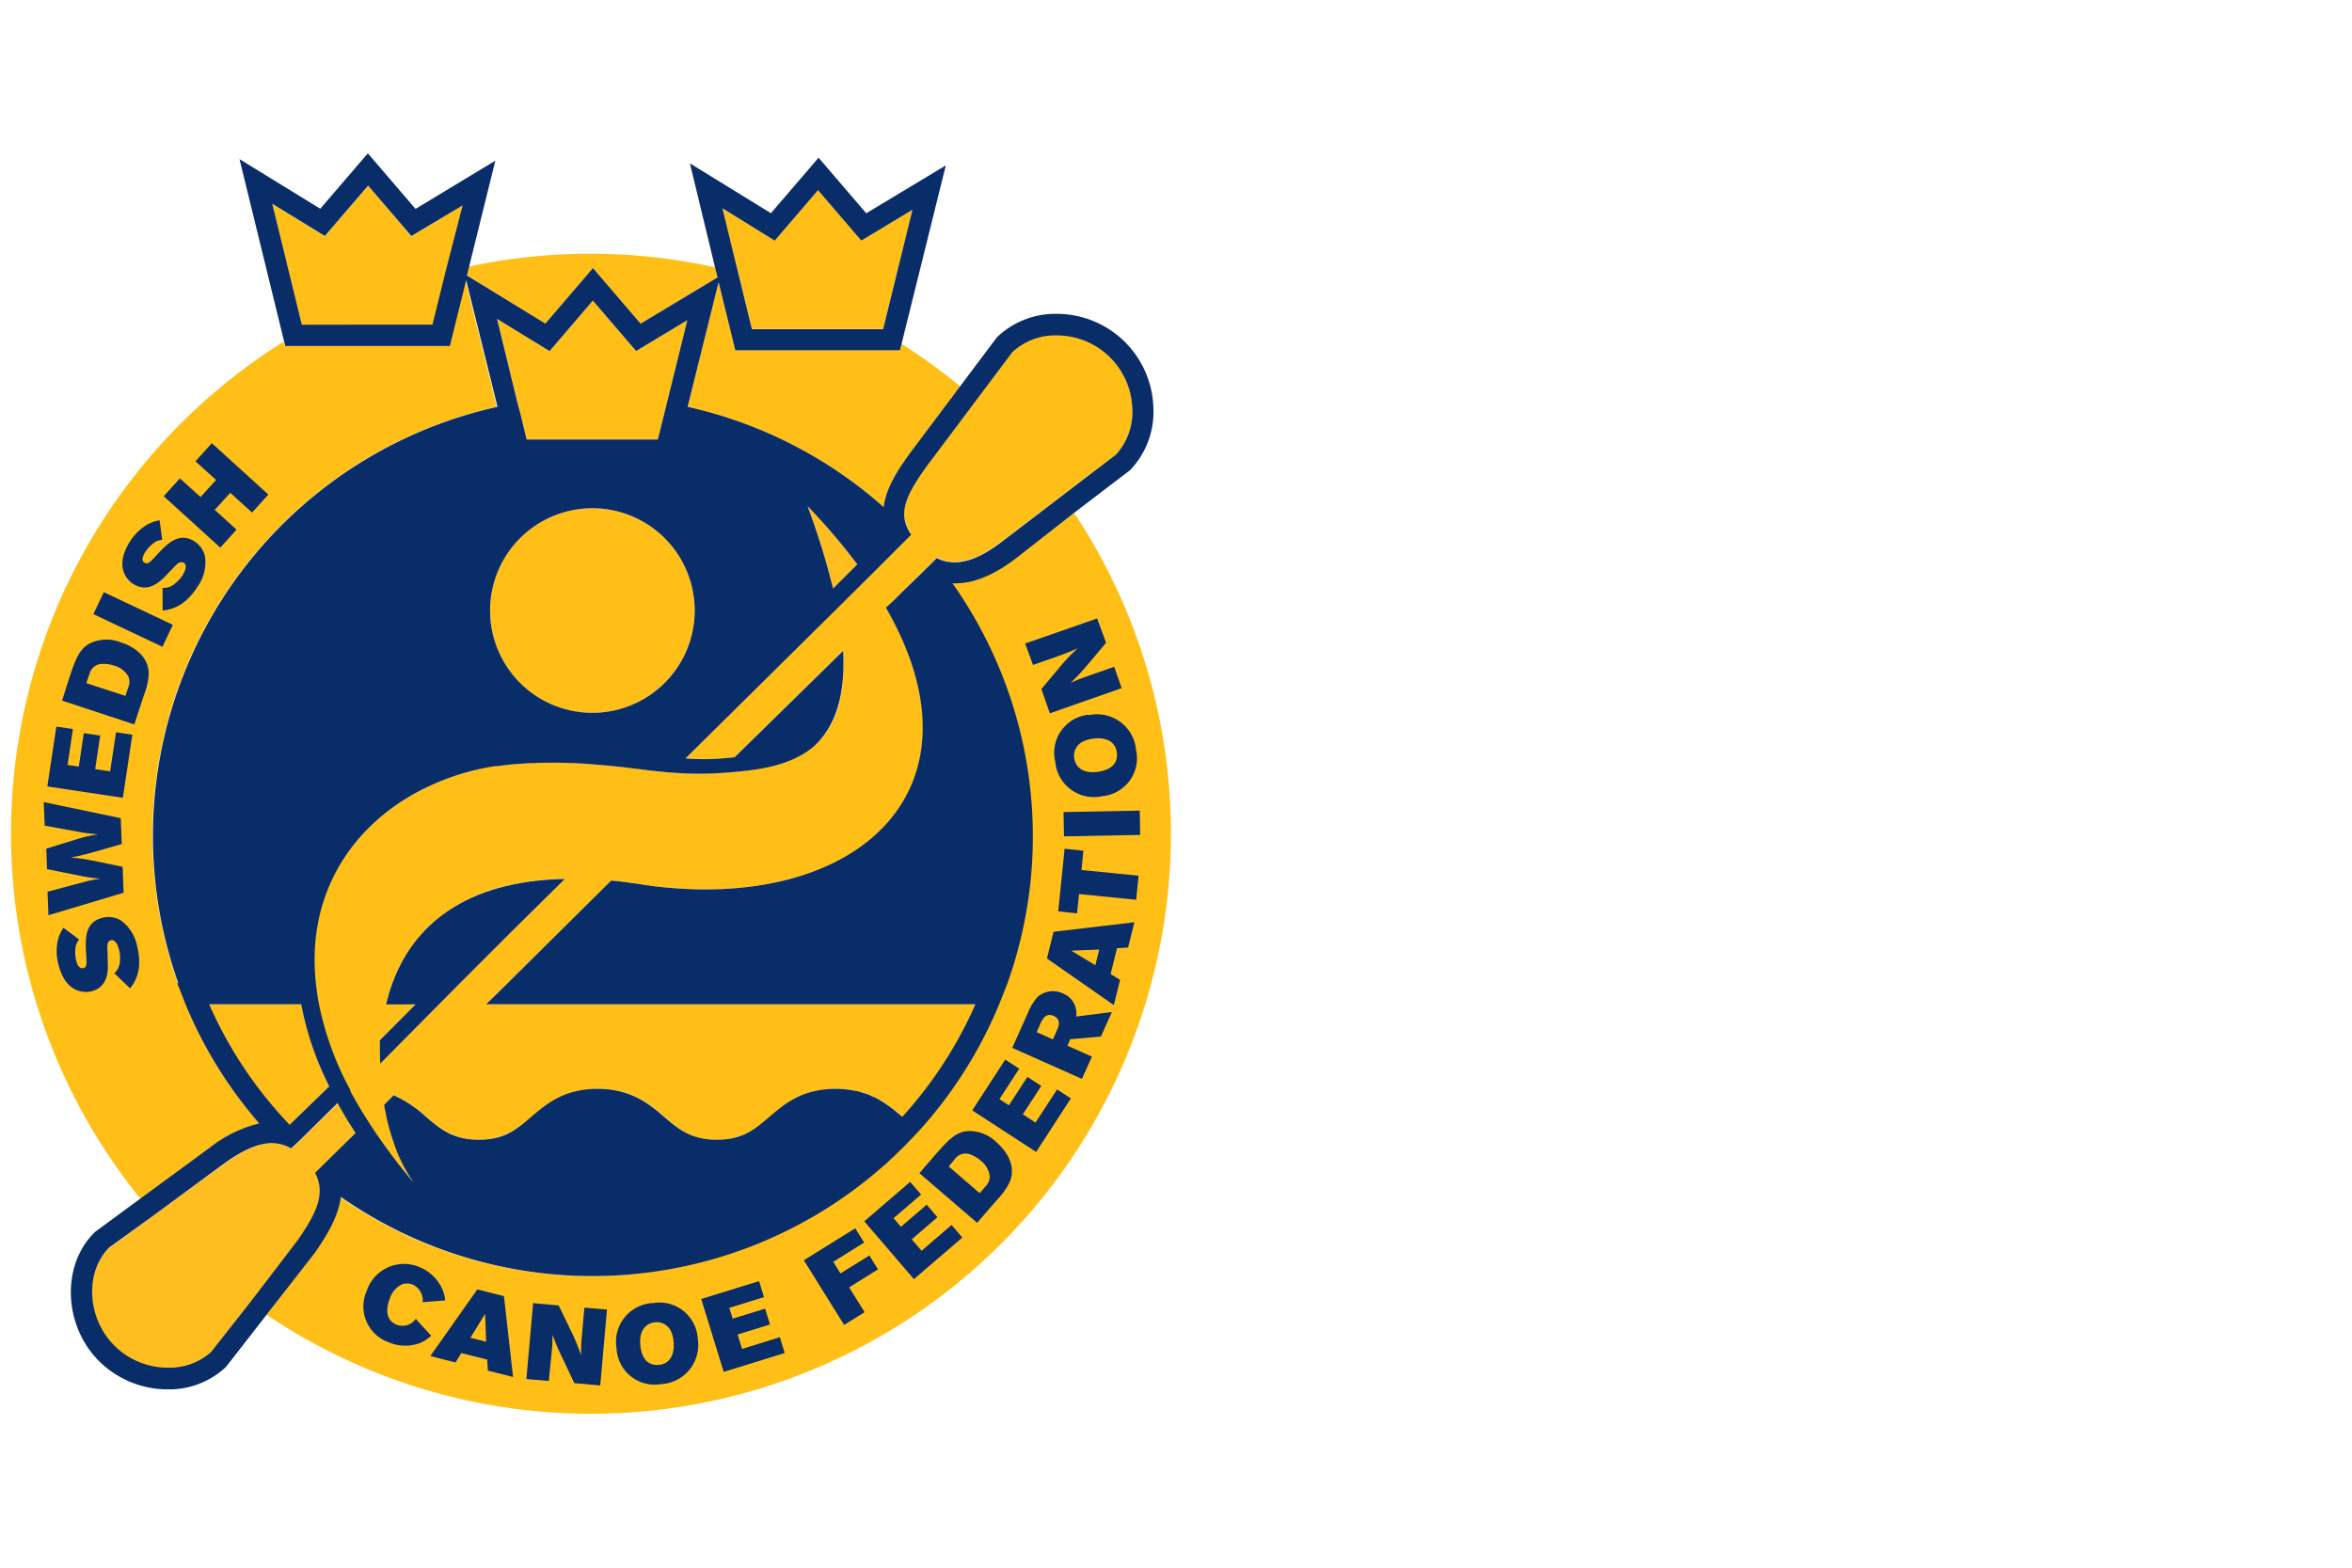
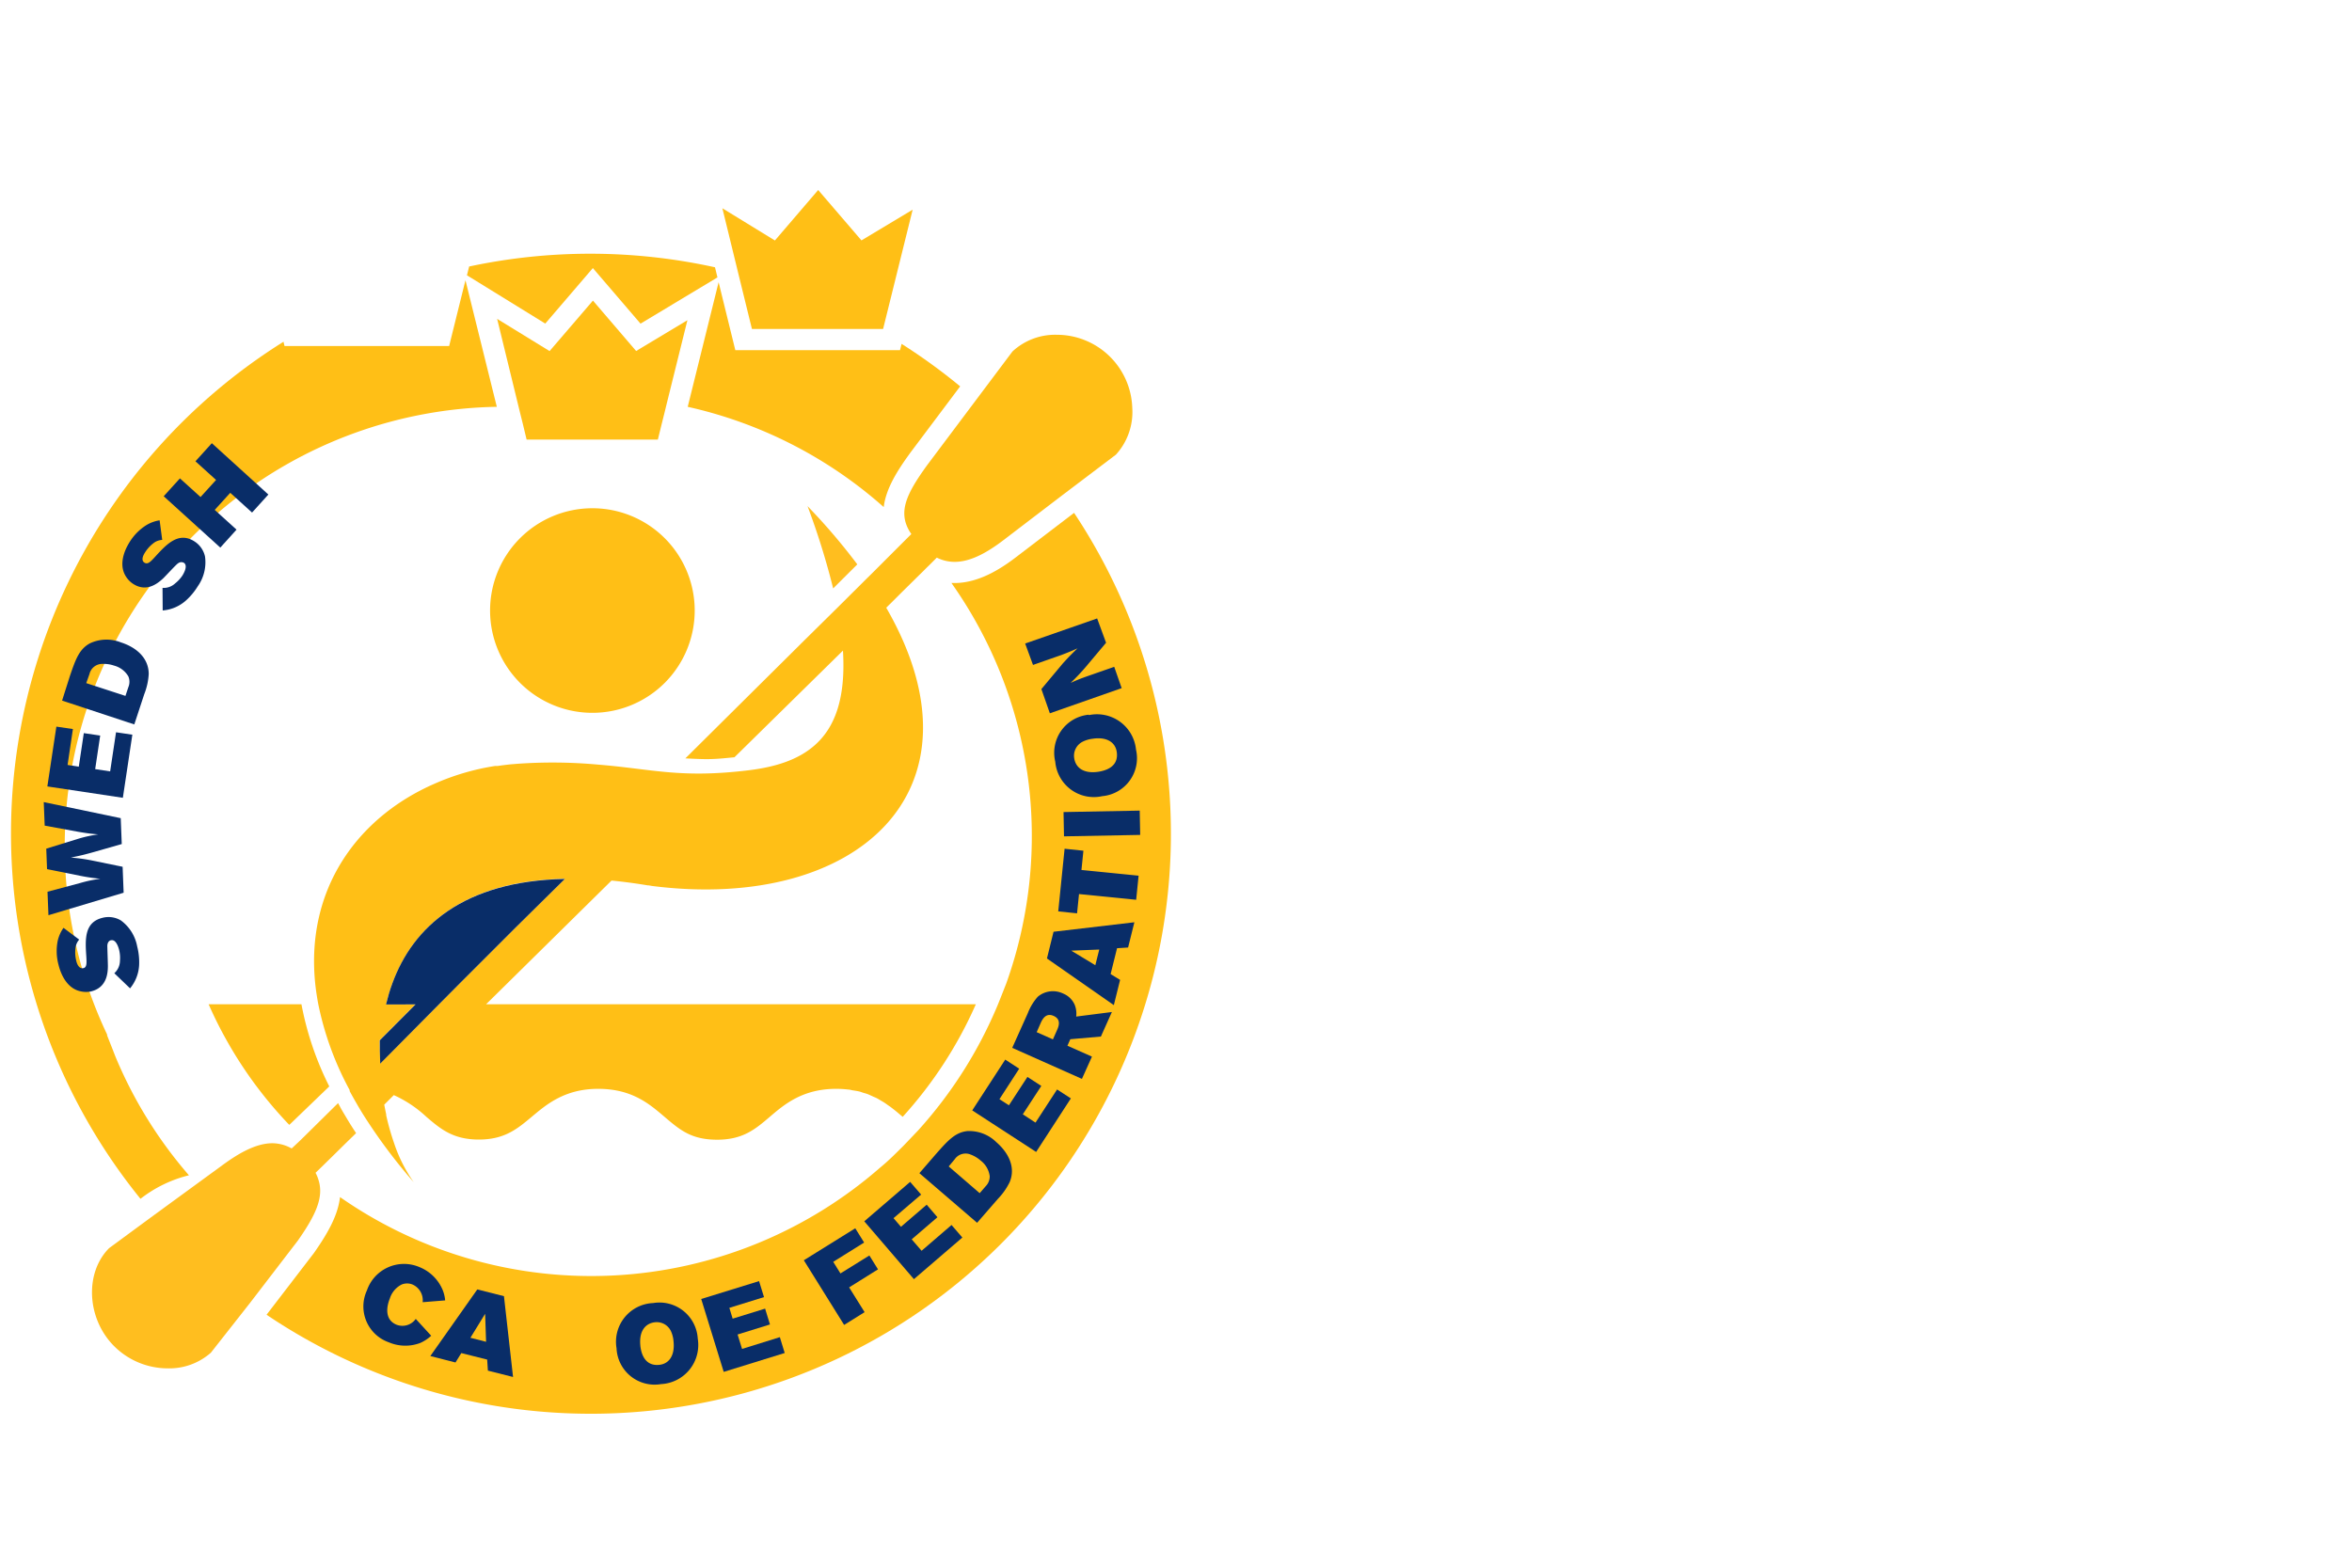
<svg xmlns="http://www.w3.org/2000/svg" id="Livello_1" data-name="Livello 1" viewBox="0 0 300 200">
  <defs>
    <style>.cls-1{fill:none;}.cls-2{clip-path:url(#clip-path);}.cls-3{fill:#ffbe1f;}.cls-4{fill:#ffbf16;}.cls-5{fill:#092d68;}.cls-6{clip-path:url(#clip-path-3);}.cls-7{clip-path:url(#clip-path-4);}</style>
    <clipPath id="clip-path">
      <rect class="cls-1" x="-144.22" y="-55.36" width="439.46" height="310.73" />
    </clipPath>
    <clipPath id="clip-path-3">
      <rect class="cls-1" x="-211.26" y="171.43" width="646.52" height="457.14" />
    </clipPath>
    <clipPath id="clip-path-4">
-       <rect class="cls-1" x="185.15" y="-83.78" width="519.85" height="367.57" />
-     </clipPath>
+       </clipPath>
  </defs>
  <title>loghi_vettoriali_epp_partners</title>
  <g class="cls-2">
    <g class="cls-2">
      <path class="cls-3" d="M109.35,72A77.83,77.83,0,0,0,103,64.57a93.6,93.6,0,0,1,3.27,10.5Z" />
-       <path class="cls-4" d="M63.37,51.9l-4-16.15-2.08,8.39h-21l-.13-.54A74,74,0,0,0,17.92,152.94l9-6.61a16.34,16.34,0,0,1,6.18-3,55.66,55.66,0,0,1-9.4-15.2h0l-.33-.85h0l-.73-1.85h.05A56.07,56.07,0,0,1,63.37,51.9" />
+       <path class="cls-4" d="M63.37,51.9l-4-16.15-2.08,8.39h-21l-.13-.54A74,74,0,0,0,17.92,152.94a16.34,16.34,0,0,1,6.18-3,55.66,55.66,0,0,1-9.4-15.2h0l-.33-.85h0l-.73-1.85h.05A56.07,56.07,0,0,1,63.37,51.9" />
      <path class="cls-4" d="M69.55,41.28l6.07-7.08,6.08,7.09,9.81-5.9L91.2,34.1A74,74,0,0,0,59.84,34l-.28,1.12Z" />
      <path class="cls-4" d="M93.79,44.67,91.66,36,87.72,51.9a56,56,0,0,1,25,12.79c.29-2.38,1.74-4.66,3.4-6.94l6.35-8.46A74.23,74.23,0,0,0,115,43.87l-.2.8Z" />
      <path class="cls-4" d="M137,65.43l-7.43,5.67c-2.87,2.21-5.43,3.28-7.84,3.28l-.37,0a55.92,55.92,0,0,1,7,51.06h0l-.73,1.85-.34.85h0a55.83,55.83,0,0,1-10.17,16.06l0,0-1,1.05h0l-.86.9h0c-1,1-2,2-3,2.81a56,56,0,0,1-68.89,3.76c-.28,2.47-1.73,4.85-3.33,7.14L34,167.73A74,74,0,0,0,137,65.43" />
      <path class="cls-4" d="M75.56,90.94A13.05,13.05,0,1,0,62.51,77.89,13.05,13.05,0,0,0,75.56,90.94" />
-       <polygon class="cls-4" points="46.95 23.71 41.42 30.14 34.73 26.04 38.5 41.44 39.92 41.44 55.23 41.44 56.89 34.72 59 26.21 52.47 30.14 46.95 23.71" />
      <polygon class="cls-4" points="95.91 41.97 111.8 41.97 112.64 41.97 116.41 26.75 109.88 30.67 104.36 24.24 98.84 30.68 92.14 26.57 94.15 34.8 95.91 41.97" />
      <polygon class="cls-4" points="66.34 52.68 66.67 54 67.17 56.08 83.91 56.08 84.42 54.01 84.75 52.69 85.07 51.38 87.68 40.85 81.14 44.78 75.63 38.35 70.1 44.79 63.41 40.68 66.02 51.37 66.34 52.68" />
      <path class="cls-4" d="M36.92,143.49,42,138.6a39.43,39.43,0,0,1-3.55-10.48H26.61a53.21,53.21,0,0,0,10.26,15.36h0" />
      <path class="cls-4" d="M40.37,126.77c.07.44.14.9.23,1.35a39.38,39.38,0,0,0,4,10.95l0,.08,0,.05c.2.37.41.75.62,1.12l0,0,.46.8.28.47h0q.42.7.88,1.4a69.15,69.15,0,0,0,5.93,7.83,19.07,19.07,0,0,1-2.51-5,32.14,32.14,0,0,1-1-3.53l0-.12q-.13-.61-.25-1.24l.14-.14.08-.08,1-1a15.2,15.2,0,0,1,4.13,2.75c1.83,1.57,3.42,2.92,6.72,2.92S66,144,67.82,142.48s4.17-3.57,8.47-3.57,6.51,1.9,8.47,3.57,3.41,2.92,6.71,2.92,4.88-1.35,6.72-2.92,4.17-3.57,8.47-3.57a13,13,0,0,1,1.52.09c.21,0,.38.07.58.1s.52.08.76.13.39.12.58.18.42.11.61.19.39.17.58.26.33.14.48.21.37.21.56.32l.39.23c.19.12.37.25.55.38l.32.22.49.38.31.25.33.28.42.35a53.25,53.25,0,0,0,9.33-14.36H62l1.37-1.35,1.37-1.35L78,112.34q2.2.21,4.61.61h.11l.47.08v0c26.09,3.3,43.31-12.16,29.85-35.5l1.1-1.09h0l.85-.85,2.27-2.24.25-.24h0l.74-.74.25-.24.7-.7.29-.29,0,0c2.37,1.17,5,.44,8.46-2.2l7.52-5.74L142.34,58A8.07,8.07,0,0,0,144.42,52a9.63,9.63,0,0,0-9.64-9.29,8,8,0,0,0-5.64,2.13l-4.63,6.17-6.22,8.29c-2.8,3.85-3.74,6.08-2.23,8.56l.18.27-.61.61-.29.29h0l-.07.07-.9.9-.05.05-3.26,3.26,0,0-.42.41,0,0-3.82,3.8v0l-4.66,4.6-.5.5h0L87.42,96.75c1.06.05,2.14.12,3.26.09s2-.14,3-.23L107.52,83c.37,6.06-1,9.84-3.69,12.15-2.06,1.78-4.88,2.69-8.27,3.11-8.82,1.08-12.33-.16-19.35-.72a63.58,63.58,0,0,0-10.33-.09l-.73.06c-.58.06-1.14.13-1.68.21l-.32,0A30.79,30.79,0,0,0,55.39,100C45.55,104.31,39,113.45,40.2,125.42q.07.67.17,1.35m8.22,5.78L53,128.12H49.25c.11-.45.23-.91.36-1.35s.29-.91.45-1.35c2.66-7.19,9.09-13.06,22-13.31l-6.37,6.29-7,7-1.34,1.35L56,128.12l-7.52,7.56,0,0c0-.09,0-.18,0-.27,0-.91-.06-1.83-.05-2.72Z" />
      <path class="cls-3" d="M40.65,150.62a5,5,0,0,0-.4-1v0l.61-.59.38-.37.59-.58.4-.39h0l2.1-2.07,1.09-1.06h0c-.42-.63-.81-1.25-1.18-1.87l-.1-.17-.12-.2c-.2-.33-.39-.65-.58-1l-.11-.21-.21-.38-3.91,3.86h0l-.58.57-.4.39-1,.94,0,0h0l-.08,0-.15-.08-.16-.08a5,5,0,0,0-1.32-.41h0a5,5,0,0,0-.77-.07c-2.2,0-4.47,1.42-6.19,2.66L19.67,155l-5.75,4.23c-3.12,3.13-2.87,8.91.56,12.43a9.69,9.69,0,0,0,6.91,2.91,8,8,0,0,0,5.51-2l5-6.36L38,158.26c2.2-3.15,3.31-5.43,2.65-7.64" />
      <path class="cls-5" d="M48.5,135.69l0,0L56,128.12l1.34-1.35,1.34-1.35,7-7,6.37-6.29c-12.94.26-19.37,6.12-22,13.31-.16.45-.32.89-.45,1.35s-.25.9-.36,1.35H53l-4.41,4.43-.15.15c0,.89,0,1.82.05,2.72,0,.09,0,.18,0,.27" />
-       <path class="cls-5" d="M43.5,152.72A56.05,56.05,0,0,0,112.39,149c1-.84,1.94-1.77,3-2.81h0l.86-.9h0l1-1.05,0,0a55.83,55.83,0,0,0,10.17-16.06h0l.34-.85.73-1.85h0a55.92,55.92,0,0,0-7-51.06l.37,0c2.4,0,5-1.08,7.84-3.28L137,65.43l7.05-5.38.14-.12a10.74,10.74,0,0,0,2.92-8,12.33,12.33,0,0,0-12.34-11.89,10.73,10.73,0,0,0-7.62,3l-4.69,6.25-6.35,8.46c-1.66,2.28-3.11,4.56-3.4,6.94a56,56,0,0,0-25-12.79L91.66,36l2.13,8.69h21l.2-.8,5.65-22.79-10.15,6.11-6.08-7.09-6.08,7.08L88,20.84,91.2,34.1l.32,1.29-9.81,5.9L75.63,34.2l-6.07,7.08-10-6.13L59.84,34l3.34-13.5L53,26.65l-6.08-7.09-6.07,7.07L30.55,20.3l5.7,23.3.13.54h21l2.08-8.39,4,16.15a56.07,56.07,0,0,0-40.72,73.52H22.6l.73,1.85h0l.33.85h0a55.66,55.66,0,0,0,9.4,15.2,16.35,16.35,0,0,0-6.18,3l-9,6.61-5.67,4.17-.14.12c-4.22,4.12-4,11.74.45,16.31a12.4,12.4,0,0,0,8.84,3.72,10.57,10.57,0,0,0,7.46-2.86l5.2-6.68,6.13-7.87c1.6-2.29,3-4.66,3.33-7.14m55.34-122,5.52-6.44,5.52,6.43,6.53-3.93L112.64,42H95.91L94.15,34.8l-2-8.23Zm-42,4-1.66,6.72H38.5L34.73,26l6.7,4.11,5.52-6.43,5.52,6.43L59,26.21ZM109.35,72l-3.09,3.08A93.72,93.72,0,0,0,103,64.57,77.83,77.83,0,0,1,109.35,72M70.1,44.79l5.52-6.44,5.52,6.43,6.53-3.93L85.07,51.38l-.32,1.31L84.42,54l-.51,2.07H67.17L66.67,54l-.32-1.32L66,51.37,63.4,40.68Zm5.46,20.05A13.05,13.05,0,1,1,62.51,77.89,13.05,13.05,0,0,1,75.56,64.84M55.39,100a30.79,30.79,0,0,1,7.78-2.26l.32,0c.54-.08,1.1-.15,1.68-.21l.73-.06a63.59,63.59,0,0,1,10.33.09c7,.55,10.53,1.8,19.35.72,3.38-.41,6.21-1.32,8.27-3.1,2.62-2.43,4-6.26,3.69-12.15L93.7,96.61c-1,.09-2,.2-3,.23s-2.19,0-3.26-.09L101.65,82.7h0l.5-.5,4.66-4.6v0l3.82-3.8,0,0,.42-.41,0,0,3.26-3.26.05-.05.9-.9.07-.07h0l.29-.29.61-.61-.18-.27c-1.51-2.48-.56-4.71,2.23-8.56l6.22-8.29,4.63-6.17a8,8,0,0,1,5.64-2.13A9.63,9.63,0,0,1,144.42,52,8.07,8.07,0,0,1,142.34,58l-6.88,5.25L127.94,69c-3.43,2.64-6.09,3.37-8.46,2.2l0,0-.29.29-.7.7-.25.24-.74.74h0l-.25.24L115,75.6l-.85.85h0L113,77.53c13.46,23.34-3.76,38.79-29.85,35.5v0l-.47-.08h-.11q-2.41-.4-4.61-.61L64.76,125.42l-1.37,1.35L62,128.12h62.42a53.24,53.24,0,0,1-9.33,14.36l-.42-.35-.33-.28-.31-.25-.49-.38-.32-.22c-.18-.13-.36-.26-.55-.38l-.39-.23c-.18-.11-.36-.22-.56-.32s-.32-.14-.48-.21-.37-.18-.58-.26-.41-.13-.61-.19-.38-.13-.58-.18-.51-.09-.76-.13-.37-.08-.58-.1a13,13,0,0,0-1.52-.09c-4.29,0-6.51,1.9-8.47,3.57s-3.42,2.92-6.72,2.92-4.88-1.35-6.71-2.92-4.17-3.57-8.47-3.57-6.51,1.9-8.47,3.57-3.41,2.92-6.71,2.92-4.88-1.35-6.72-2.92a15.2,15.2,0,0,0-4.13-2.75l-1,1-.08.08-.14.14q.11.63.25,1.24l0,.12a32.13,32.13,0,0,0,1,3.53,19.05,19.05,0,0,0,2.51,5A69.16,69.16,0,0,1,46.93,143q-.46-.71-.88-1.4h0l-.28-.47-.46-.8,0,0c-.21-.38-.42-.75-.62-1.12l0-.05,0-.08a39.38,39.38,0,0,1-4-10.95c-.09-.45-.17-.9-.23-1.35s-.12-.9-.17-1.35C39,113.45,45.55,104.3,55.39,100M26.61,128.12H38.42A39.42,39.42,0,0,0,42,138.6l-5.06,4.89h0a53.19,53.19,0,0,1-10.26-15.36m5.24,38-5,6.36a8,8,0,0,1-5.51,2,9.69,9.69,0,0,1-6.91-2.91c-3.43-3.52-3.68-9.3-.56-12.43L19.67,155l8.83-6.5c1.72-1.24,4-2.66,6.19-2.66a5,5,0,0,1,.77.07h0a5,5,0,0,1,1.32.41l.16.08.15.08.08,0h0l0,0,1-.94.4-.39.58-.57h0l3.91-3.86.21.38.11.21c.18.32.38.65.58,1l.12.2.1.17c.38.62.77,1.24,1.18,1.87h0l-1.09,1.06-2.1,2.07h0l-.4.39-.59.58-.38.38-.61.59v0a5,5,0,0,1,.4,1c.66,2.21-.45,4.49-2.65,7.64Z" />
      <path class="cls-5" d="M14.58,124.16a2.15,2.15,0,0,0,.72-1.57,4.35,4.35,0,0,0-.1-1.38c-.06-.24-.37-1.42-1.05-1.25-.07,0-.42.1-.46.67,0,.37.07,2.19.07,2.6,0,.93-.14,2.76-2.14,3.25a3,3,0,0,1-1.28,0c-1.54-.28-2.48-1.75-2.89-3.45a6.67,6.67,0,0,1-.09-3,4.64,4.64,0,0,1,.74-1.66l2,1.5a2,2,0,0,0-.44.87,4.48,4.48,0,0,0,.07,1.85c.12.51.39,1,.87.93s.46-.62.41-1.48c-.15-2.2-.27-4.38,2.07-4.95a3.07,3.07,0,0,1,2.33.33,5.31,5.31,0,0,1,2.09,3.33,8.1,8.1,0,0,1,.25,2.27,5.05,5.05,0,0,1-1.16,3.07Z" />
      <path class="cls-5" d="M6.18,116.76l-.12-3,4.21-1.12a16.93,16.93,0,0,1,2.53-.53,25,25,0,0,1-2.58-.38L6,110.88l-.1-2.61L10,107a16.58,16.58,0,0,1,2.53-.55c-1.08-.1-1.38-.14-2.48-.32l-4.35-.8-.12-3,9.82,2.05.13,3.3-3.49,1c-1.32.37-1.67.45-3,.73a21.28,21.28,0,0,1,2.75.38l3.85.79.13,3.31Z" />
      <polygon class="cls-5" points="6.04 100.33 7.19 92.7 9.3 93.01 8.62 97.59 10.05 97.81 10.69 93.53 12.78 93.84 12.14 98.12 14.05 98.41 14.8 93.42 16.88 93.73 15.67 101.78 6.04 100.33" />
      <path class="cls-5" d="M7.92,89.38l1-3.15c.71-2.06,1.16-3.4,2.54-4.15a4.94,4.94,0,0,1,3.95-.13c2,.64,3.56,2,3.56,4.05a8.31,8.31,0,0,1-.57,2.56l-1.27,3.86ZM11,87.15l5,1.63.37-1.11a1.77,1.77,0,0,0,0-1.38,3,3,0,0,0-1.84-1.38,4,4,0,0,0-1.44-.21A1.67,1.67,0,0,0,11.41,86Z" />
-       <rect class="cls-5" x="15.43" y="74.16" width="3.1" height="9.74" transform="translate(-61.72 60.58) rotate(-64.68)" />
      <path class="cls-5" d="M20.73,75a2.15,2.15,0,0,0,1.62-.58,4.39,4.39,0,0,0,.92-1c.13-.21.76-1.25.17-1.63-.06,0-.36-.23-.8.13-.29.23-1.52,1.57-1.82,1.86-.68.63-2.09,1.82-3.82.72a3,3,0,0,1-.91-.91c-.87-1.3-.47-3,.47-4.48A6.69,6.69,0,0,1,18.66,67a4.64,4.64,0,0,1,1.7-.62l.33,2.5a2,2,0,0,0-.94.29,4.45,4.45,0,0,0-1.27,1.34c-.28.44-.48,1-.06,1.27s.77-.1,1.35-.73c1.48-1.63,3-3.25,5-2A3.07,3.07,0,0,1,26.15,71a5.31,5.31,0,0,1-.94,3.82,8.11,8.11,0,0,1-1.46,1.76,5.05,5.05,0,0,1-3,1.3Z" />
      <polygon class="cls-5" points="20.88 63.31 22.95 61.03 25.58 63.41 27.56 61.23 24.93 58.85 27.02 56.54 34.23 63.09 32.15 65.39 29.37 62.87 27.39 65.05 30.17 67.57 28.1 69.86 20.88 63.31" />
      <path class="cls-5" d="M55,170.41a5.19,5.19,0,0,1-1.4.92,5.37,5.37,0,0,1-4-.08,4.85,4.85,0,0,1-2.8-6.62,5,5,0,0,1,6.65-3,5.4,5.4,0,0,1,3,2.91,4.55,4.55,0,0,1,.33,1.36l-2.87.23a2.19,2.19,0,0,0-1.28-2.25,1.83,1.83,0,0,0-1.41,0,3,3,0,0,0-1.49,1.76c-.54,1.34-.54,2.81.87,3.37a2.08,2.08,0,0,0,2.43-.75Z" />
      <path class="cls-5" d="M60.88,164.5l3.4.86,1.16,10.31-3.21-.81-.09-1.41-3.3-.83-.74,1.2L54.89,173Zm1,3.11L60,170.67l2,.51Z" />
-       <path class="cls-5" d="M68,166.25l3.26.29,1.86,3.85c.45,1,.57,1.35,1,2.48,0-1,0-1.16.08-2.25l.34-3.8,2.88.25-.86,9.68-3.3-.29-1.67-3.52a26.37,26.37,0,0,1-1.12-2.67c0,.88,0,1.1-.08,2L70,176.18l-2.86-.25Z" />
      <path class="cls-5" d="M89,170.78a5,5,0,0,1-4.69,5.8A4.86,4.86,0,0,1,78.64,172a4.94,4.94,0,0,1,4.67-5.76A4.89,4.89,0,0,1,89,170.78m-7.33.87c.18,1.68,1,2.63,2.43,2.47,1.24-.13,2-1.19,1.81-3a3.78,3.78,0,0,0-.31-1.25,2,2,0,0,0-2.07-1.18c-1.1.12-2.06,1-1.85,3" />
      <polygon class="cls-5" points="89.44 165.72 96.82 163.44 97.45 165.48 93.03 166.85 93.45 168.23 97.59 166.95 98.21 168.97 94.08 170.25 94.65 172.09 99.47 170.59 100.09 172.61 92.31 175.02 89.44 165.72" />
      <polygon class="cls-5" points="109.09 156.7 110.22 158.52 106.28 160.98 107.2 162.46 110.89 160.17 111.99 161.94 108.31 164.24 110.28 167.4 107.67 169.03 102.53 160.78 109.09 156.7" />
      <polygon class="cls-5" points="110.24 155.81 116.09 150.78 117.49 152.4 113.97 155.41 114.92 156.51 118.2 153.69 119.57 155.29 116.29 158.11 117.55 159.57 121.37 156.28 122.75 157.88 116.57 163.19 110.24 155.81" />
      <path class="cls-5" d="M117.27,149.67l2.17-2.51c1.45-1.63,2.38-2.69,3.94-2.86a4.92,4.92,0,0,1,3.69,1.4c1.55,1.34,2.51,3.2,1.72,5.1a8.29,8.29,0,0,1-1.51,2.15L124.63,156Zm3.74-.86,3.95,3.41.77-.89a1.77,1.77,0,0,0,.51-1.28,3,3,0,0,0-1.17-2,4,4,0,0,0-1.25-.75,1.68,1.68,0,0,0-2.05.6Z" />
      <polygon class="cls-5" points="124.01 141.66 128.22 135.18 130 136.34 127.48 140.23 128.69 141.01 131.05 137.39 132.82 138.54 130.46 142.16 132.08 143.22 134.83 138.99 136.59 140.13 132.16 146.96 124.01 141.66" />
      <path class="cls-5" d="M129.11,133.68l2-4.45a6.84,6.84,0,0,1,1.26-2.07,3,3,0,0,1,3.25-.4,2.71,2.71,0,0,1,1.48,1.48,3.05,3.05,0,0,1,.17,1.45l4.55-.58-1.4,3.13-3.9.34-.37.83,3.13,1.39L138,137.64Zm3.12-2,2.07.92.52-1.17c.21-.47.58-1.37-.42-1.82s-1.44.42-1.66.91Z" />
      <path class="cls-5" d="M133.54,122.28l.84-3.41,10.31-1.21-.8,3.22-1.41.09-.82,3.3,1.21.74-.8,3.22Zm3.1-1,3.07,1.86.5-2Z" />
      <polygon class="cls-5" points="134.98 116.27 135.79 108.28 138.19 108.53 137.94 110.99 145.23 111.72 144.92 114.79 137.63 114.06 137.38 116.52 134.98 116.27" />
      <rect class="cls-5" x="135.69" y="103.5" width="9.72" height="3.1" transform="translate(-1.98 2.7) rotate(-1.09)" />
      <path class="cls-5" d="M138.9,91.23a5,5,0,0,1,6,4.41,4.86,4.86,0,0,1-4.3,5.93,4.94,4.94,0,0,1-6-4.39,4.88,4.88,0,0,1,4.26-6m1.23,7.28c1.67-.26,2.57-1.1,2.35-2.55-.19-1.23-1.29-1.94-3.1-1.66a3.84,3.84,0,0,0-1.24.37,2,2,0,0,0-1.08,2.13c.17,1.09,1.08,2,3.07,1.71" />
      <path class="cls-5" d="M133.91,91l-1.08-3.09,2.75-3.29c.77-.84,1-1.08,1.86-1.91-.87.39-1.06.47-2.08.86l-3.6,1.26-1-2.73,9.18-3.2L141.08,82l-2.52,3a26.94,26.94,0,0,1-2,2.12c.81-.36,1-.44,1.84-.75l3.72-1.3.95,2.72Z" />
    </g>
  </g>
</svg>